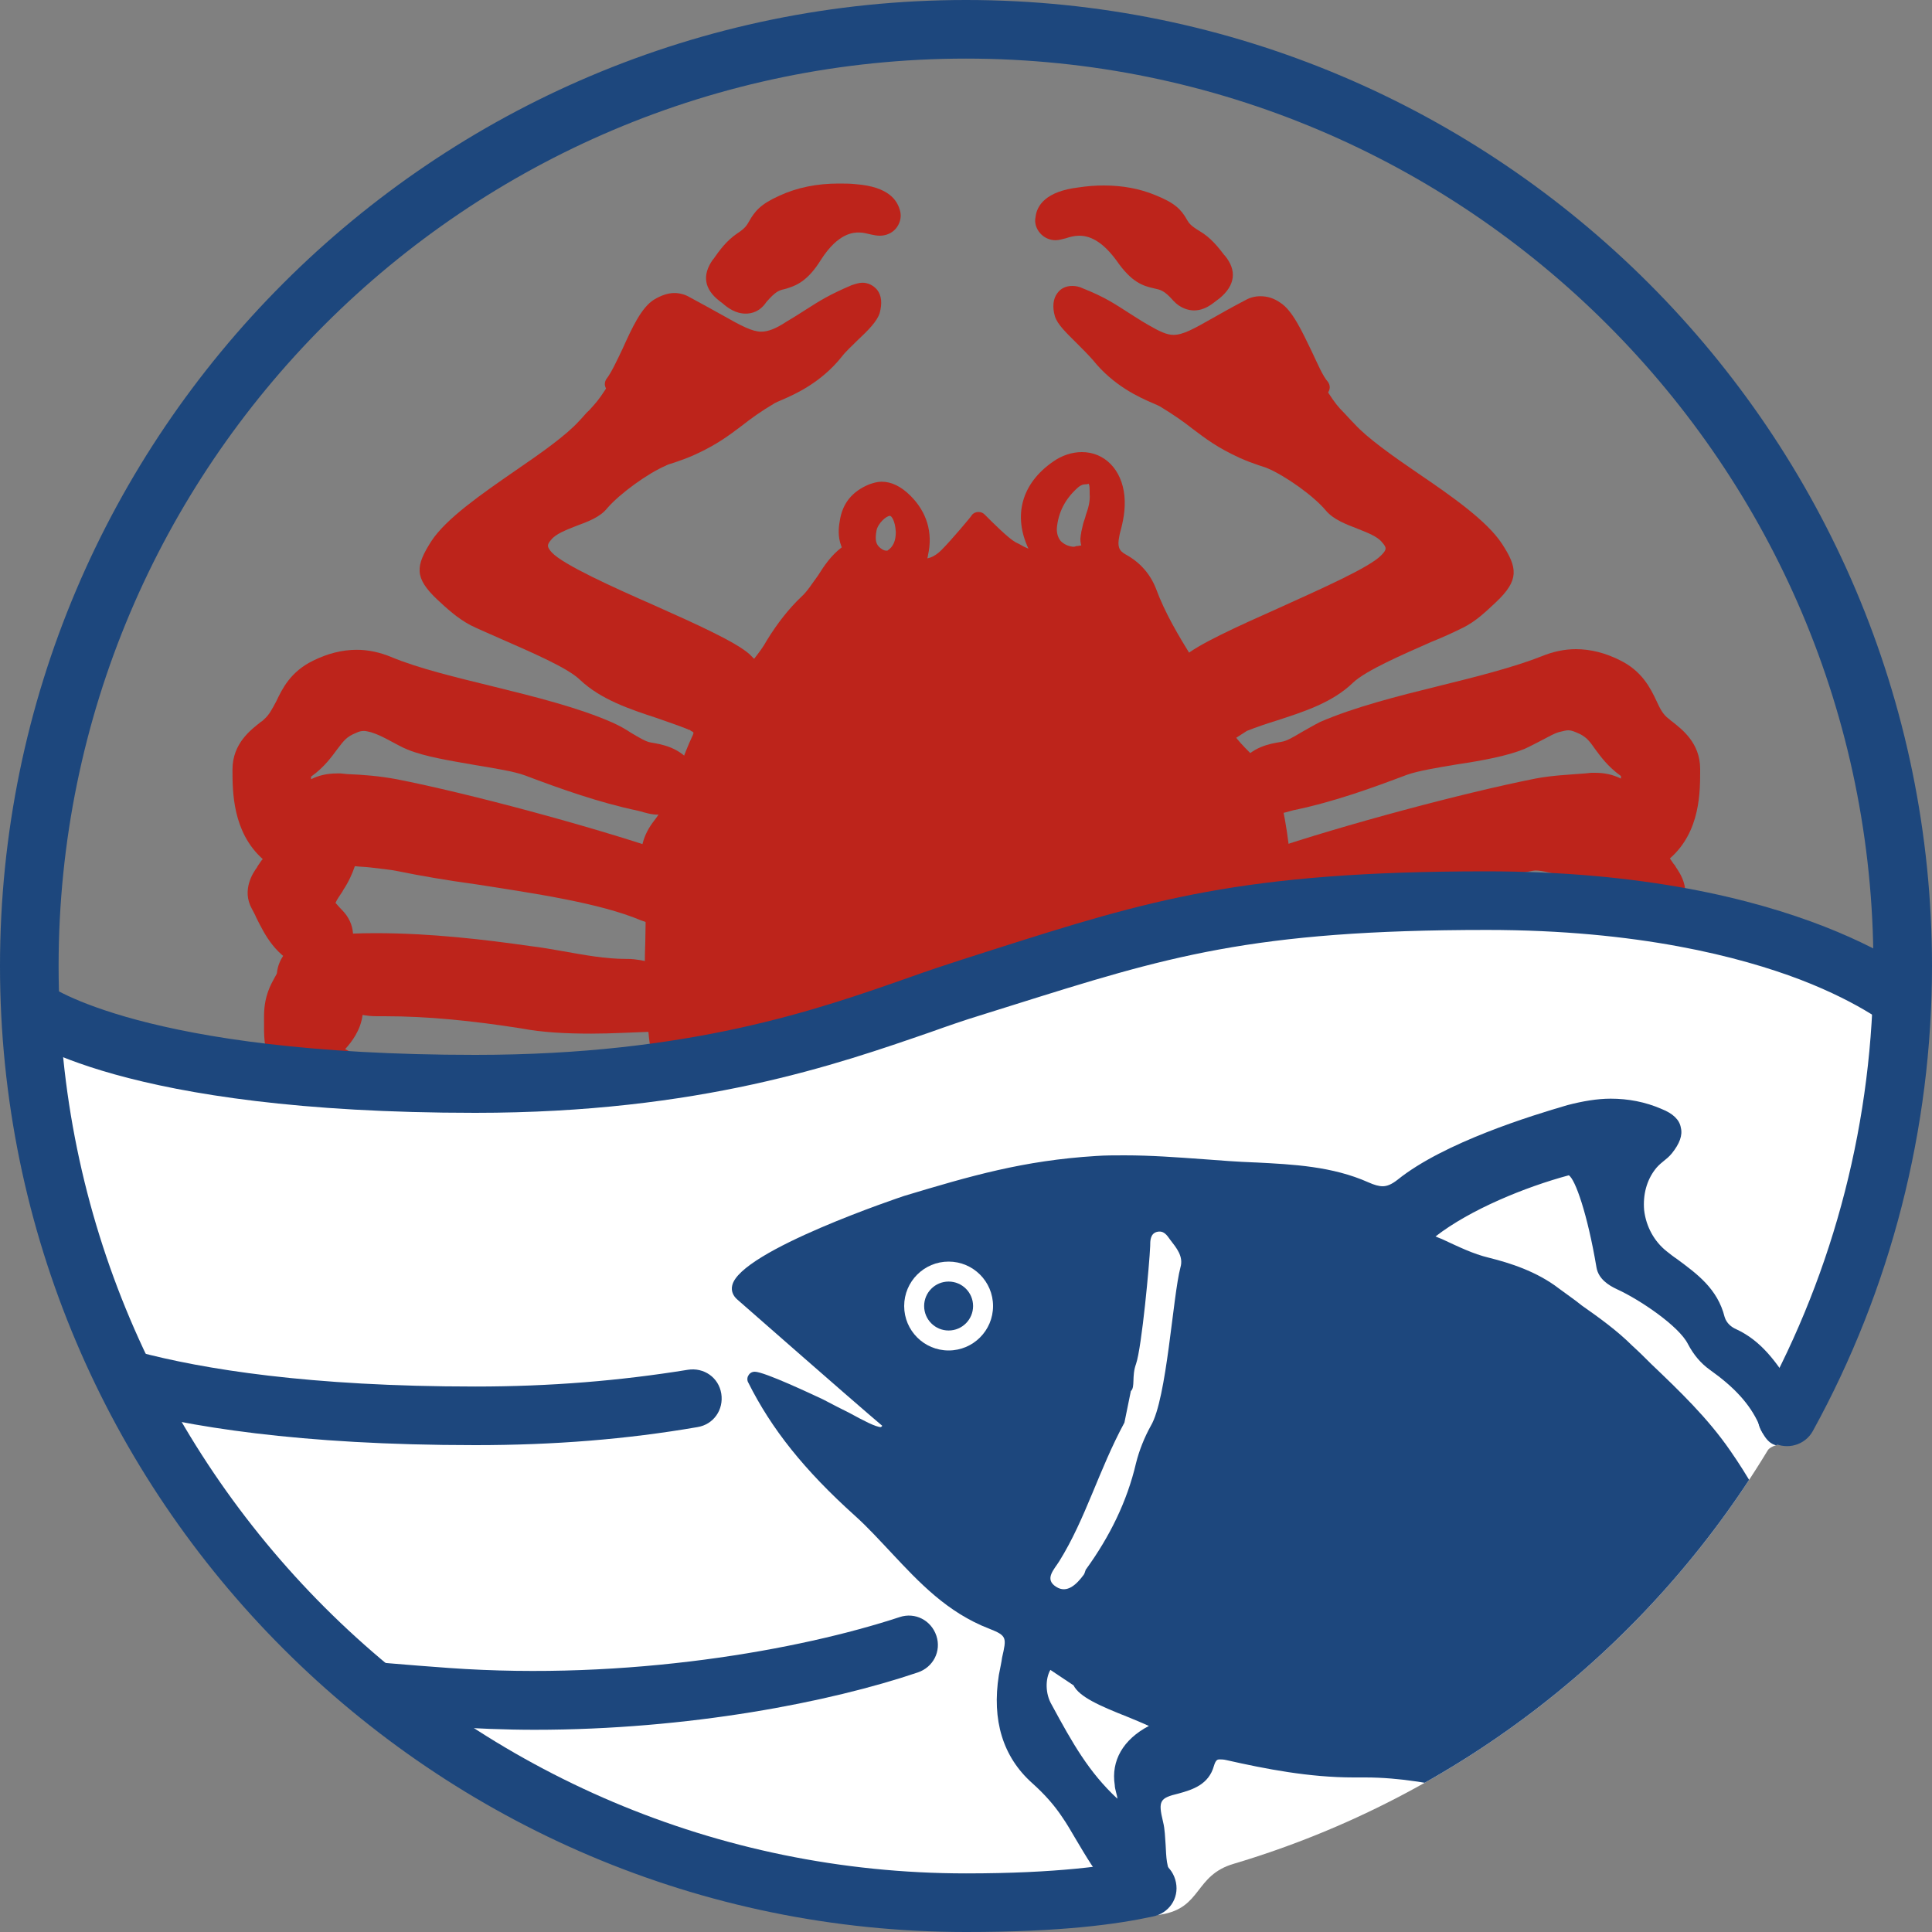
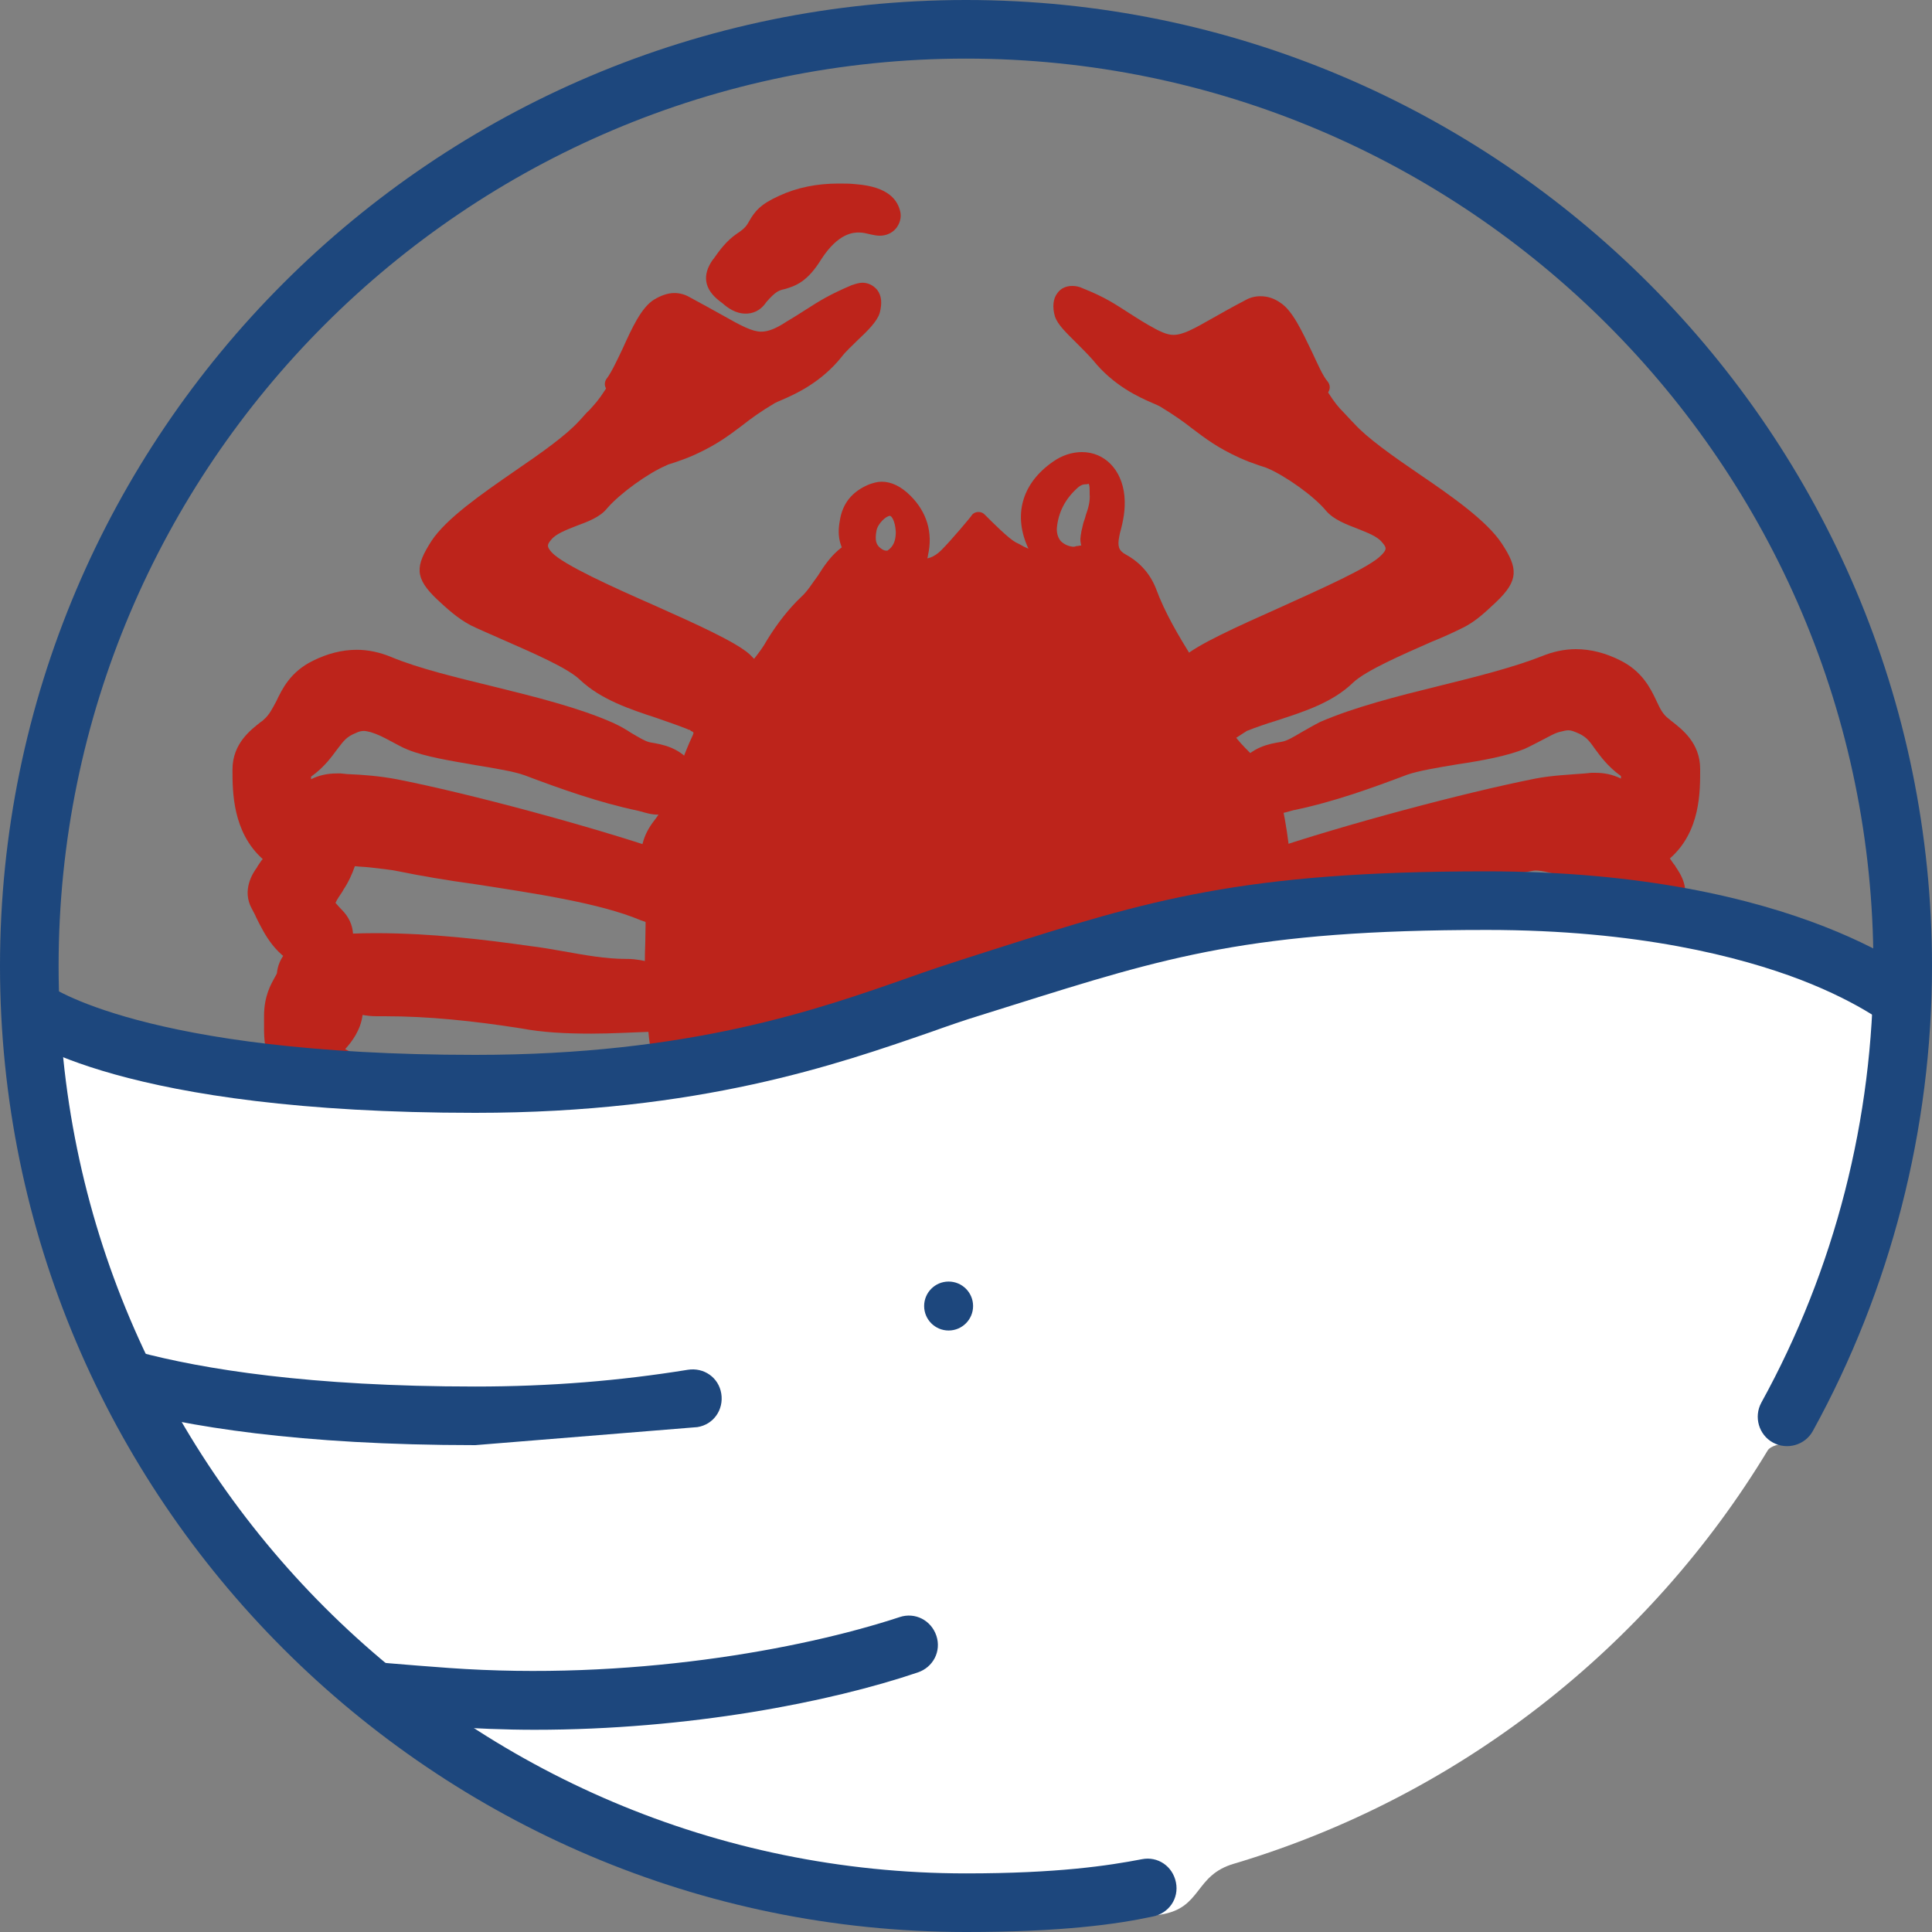
<svg xmlns="http://www.w3.org/2000/svg" xmlns:xlink="http://www.w3.org/1999/xlink" version="1.1" id="レイヤー_1" x="0px" y="0px" viewBox="0 0 300 300" style="enable-background:new 0 0 300 300;" xml:space="preserve">
  <rect x="0" y="0" width="300" height="300" fill="#808080" stroke="none" />
  <style type="text/css">
	.st0{clip-path:url(#SVGID_2_);}
	.st1{fill:#BD241B;}
	.st2{clip-path:url(#SVGID_2_);fill:#FFFFFF;}
	.st3{fill:#1D477D;}
	.st4{fill:#FFFFFF;}
	.st5{clip-path:url(#SVGID_2_);fill:#1D477D;}
</style>
  <g>
    <g>
      <g>
        <defs>
          <path id="SVGID_1_" d="M191.6,289.4c-6.2,1.8-4.9,6.9-11.4,7.9c-7.4,1.1-22.5-1.9-30.2-1.9C69.7,295.5,4.5,230.3,4.5,150      S69.7,4.5,150,4.5S295.5,69.7,295.5,150c0,23.7-5.6,46-15.7,65.7c-0.9,1.8,2.2,5.3,1.2,7c-0.8,1.4-5.6,1.1-6.5,2.5      C256,255.8,226.5,279,191.6,289.4" />
        </defs>
        <clipPath id="SVGID_2_">
          <use xlink:href="#SVGID_1_" style="overflow:visible;" />
        </clipPath>
        <g class="st0">
          <g>
            <path class="st1" d="M148.9,184.9c-11.3,0-24.4-0.8-36.2-6.6c-7.7-3.8-11.8-10.4-12.1-19.6c0-0.3,0-0.6,0-0.9       c0-0.6,0-0.8-0.1-1c-0.2-0.2-0.3-0.5-0.3-0.8l0-2.1c-0.1-2.5-0.1-5.1,0-7.6c0.1-3.9,0.1-7.6-0.5-11.3c-0.5-2.9,0.1-5.3,1.9-7.6       c1.8-2.3,2.8-5.1,3.9-8.1c0.6-1.7,1.3-3.5,2.1-5.2c0.1-0.3,0.2-0.4-0.3-0.6c-0.1-0.1-0.2-0.2-0.4-0.2c-0.1,0-0.1-0.1-0.2-0.1       c-1.5-0.6-3-1.1-4.7-1.7c-4.3-1.4-8.7-2.9-11.9-5.9c-1.9-1.9-7.8-4.4-12.1-6.3c-2-0.9-3.7-1.6-4.9-2.2c-2.1-1.1-3.8-2.7-5.2-4       c-3.6-3.4-3.4-5.2-0.9-9.1c2.3-3.5,7.8-7.3,13-10.9c4.1-2.8,7.9-5.5,9.9-7.7c0.7-0.7,1.1-1.3,1.6-1.7c0.9-1,1.4-1.5,2.5-3.2       c0.2-0.4,0.6-0.6,1-0.6c0,0,0,0,0.1,0c0.4,0,0.8,0.2,1,0.5l7.9,9.9c0.3,0.3,0.3,0.8,0.2,1.1c-0.1,0.4-0.4,0.7-0.8,0.9       c-2.8,1.2-7.1,4.3-9.1,6.6c-1.1,1.4-3,2.1-4.9,2.8c-1.5,0.6-3.1,1.2-3.8,2.1c-0.7,0.8-0.7,1.1,0.1,2c1.8,1.9,9.3,5.3,15.9,8.2       c6.5,2.9,12.7,5.7,14.8,7.6l0.1,0.1c0.2,0.2,0.4,0.4,0.6,0.6c0.7-0.9,1.4-1.8,2-2.9c1.6-2.6,3.4-4.9,5.3-6.7       c1-0.9,1.7-2.1,2.6-3.3c1-1.6,2.1-3.2,3.7-4.4c0,0,0,0,0,0c0,0,0-0.1-0.1-0.3c-0.5-1.4-0.4-2.7-0.2-3.8       c0.4-2.7,1.9-4.6,4.6-5.7c0.6-0.2,1.2-0.4,1.9-0.4c1.5,0,3,0.7,4.5,2.2c2.5,2.5,3.5,5.7,2.7,9.2c0,0.2-0.1,0.4-0.1,0.5       c0.1,0,0.3-0.1,0.4-0.1c0.6-0.2,1.2-0.6,1.8-1.2c1.5-1.5,4.7-5.3,4.7-5.4c0.2-0.3,0.6-0.5,1-0.5c0,0,0,0,0,0       c0.4,0,0.7,0.1,1,0.4c1.3,1.3,3.7,3.7,4.8,4.3c0.2,0.1,0.4,0.2,0.6,0.3c0.5,0.3,0.9,0.5,1.4,0.7c-2.4-5.1-1.1-10.1,3.8-13.5       c1.4-1,3-1.5,4.5-1.5c3.5,0,6.2,2.7,6.6,6.8c0.2,2.1-0.2,4-0.7,5.8l-0.1,0.5c-0.3,1.5-0.1,2.2,1,2.8c2.2,1.2,3.8,3,4.7,5.3       c1.4,3.8,3.5,7.3,5.6,10.7c0.1,0.1,0.1,0.2,0.1,0.3l3,9.7c0.2-0.3,0.4-0.5,0.7-0.6c0.1,0,0.3-0.1,0.4-0.1c0.5,0,1,0.3,1.2,0.8       c0.8,1.9,2.4,3.5,4,5.1c0.4,0.4,0.8,0.8,1.2,1.1c0.3,0.3,0.5,0.6,0.7,0.9c0.3,0.4,0.7,1,1,1.1c0.3,0.1,0.5,0.4,0.6,0.7l0.3,0.7       c0,0,0,0.1,0,0.1c1.3,4.6,2,9.6,2.4,15.7c0.2,3.5,0.1,7,0.1,10.6c0,1.6,0,3.2,0,4.8c0,0.3-0.1,0.6-0.3,0.9c0,0-0.1,0.1-0.1,0.1       c-0.1,0.2-0.3,0.7-0.4,1c-0.1,0.4-0.3,0.7-0.4,1c0.3,1.2-0.2,2.4-1.2,3.2c-0.5,0.4-2.5,3.5-4.1,5.9c-4.7,7.1-6.3,9.2-7.4,9.6       c-2.5,0.9-4.5,1.6-6.3,2.1c-3.7,1.2-6.4,2.1-11.2,4.7c-3.3,1.9-8.5,2.9-15.6,3C152.4,184.9,150.7,184.9,148.9,184.9z        M138.2,80.1c-0.6,0-1.9,1.2-2.1,2.3c-0.3,1.6,0,2.2,0.6,2.7c0.5,0.4,0.8,0.4,0.9,0.4c0.1,0,0.1,0,0.2,0       c0.9-0.6,1.3-1.5,1.3-2.9C139,80.8,138.4,80.1,138.2,80.1l0-1.3L138.2,80.1z M168.6,75.2c-0.4,0-0.7,0.1-1.1,0.4       c-2.1,1.8-3.2,4-3.4,6.5c0,0.8,0.2,1.4,0.6,1.9c0.5,0.5,1.1,0.8,1.9,0.9c0.2,0,0.3,0,0.5-0.1c0.3,0,0.6-0.1,0.8-0.1       c-0.1-0.4-0.2-0.9-0.1-1.4c0-0.2,0.1-0.5,0.1-0.7c0.1-0.4,0.2-0.9,0.3-1.3c0.1-0.4,0.3-0.8,0.4-1.3c0.4-1.1,0.7-2.2,0.6-3.3       c0-0.2,0-0.3,0-0.5c0-0.9-0.1-1-0.2-1.1C168.9,75.2,168.7,75.2,168.6,75.2z" />
            <path class="st1" d="M85.3,199.8c-1,0-2-0.3-2.8-0.9c-2.8-2-17.2-12.3-20.1-19l-0.1-0.3c-0.2-0.5-0.5-1.1-0.7-1.8       c-0.3-1.1-1.1-4.4,0.8-7.2c1.3-1.8,3.3-2.9,6.1-3.2c2.8-0.3,6.6-1,10.6-1.8c6.5-1.2,13.3-2.5,18.4-2.5l4.6,0c1.1,0,2.3,0,3.4,0       c4,0.1,6,2.7,6.2,5.2c0,0.6,0.3,5.4-5.6,5.9l-0.6,0.1c-1.7,0.1-3.4,0.3-5.1,0.3l0,0c-0.3,0-0.7,0-1,0l-0.3,0       c-2.5,0-5.9,1.2-9.1,2.3c-3.6,1.2-7.2,2.5-10.7,2.6c-0.3,0-0.5,0-0.7,0l0.3,0.7c0.7,1.7,6,7.8,8,10.1c0.3-0.2,0.7-0.3,0.9-0.5       c0.7-0.4,1.4-0.6,2.2-0.6c1.4,0,2.8,0.7,3.6,2c1.2,2,0.6,4.5-1.4,5.8C89.3,198.9,87,199.8,85.3,199.8z" />
            <path class="st1" d="M115.8,48.7c-1.6,0-2.8-0.9-3.6-1.6l-0.4-0.3c-2.5-1.9-2.8-4.1-1.1-6.5l0.1-0.1c0.9-1.3,2-2.8,3.6-3.9       c1.4-0.9,1.6-1.4,1.9-1.9c0.9-1.6,1.8-2.7,4.7-4c2.8-1.3,5.9-1.9,9.2-1.9c0.9,0,1.8,0,2.7,0.1c5.1,0.4,6.5,2.5,6.9,4.3       c0.2,0.9-0.1,1.9-0.7,2.6c-0.6,0.7-1.5,1.1-2.5,1.1c-0.5,0-0.9-0.1-1.4-0.2c-0.5-0.1-1.1-0.3-1.8-0.3c-0.8,0-3.2,0-5.9,4.2       c-2.1,3.4-3.9,4.1-5.7,4.6c-0.9,0.2-1.4,0.4-2.8,2C118,48.4,116.7,48.7,115.8,48.7z" />
-             <path class="st1" d="M185.4,48.2c-0.8,0-2.1-0.3-3.2-1.5c-1.4-1.6-2-1.7-2.9-1.9c-1.9-0.4-3.6-1-5.9-4.3       c-1.9-2.6-3.8-3.9-5.8-3.9c-0.8,0-1.5,0.2-2.1,0.4c-0.5,0.1-1,0.3-1.6,0.3c0,0,0,0,0,0c-0.9,0-1.8-0.4-2.4-1.1       c-0.6-0.7-0.9-1.6-0.7-2.5c0.2-1.8,1.6-4,6.7-4.6c1.3-0.2,2.6-0.3,3.9-0.3c2.9,0,5.6,0.5,8,1.5c3,1.2,4,2.2,4.9,3.8       c0.3,0.5,0.5,0.9,2,1.8c1.7,1,2.8,2.4,3.8,3.7l0.1,0.1c1.9,2.3,1.6,4.6-0.8,6.6l-0.4,0.3C188.2,47.2,187.1,48.2,185.4,48.2z" />
          </g>
          <path class="st1" d="M49.3,150.6c-0.7,0-1.5-0.1-2.3-0.4c-4.2-1.6-5.9-5.1-7.2-7.7c-0.2-0.5-0.5-1-0.7-1.4      c-1.6-2.9,0.2-5.6,0.8-6.4l0.1-0.2c0.3-0.4,0.5-0.8,0.8-1.1c-4.7-4.2-4.7-10.5-4.7-13.9c0-4.1,2.9-6.2,4.4-7.4      c0.2-0.1,0.4-0.3,0.5-0.4c0.8-0.7,1.2-1.5,1.9-2.8c0.9-1.9,2.2-4.6,5.7-6.3c2.2-1.1,4.5-1.7,6.8-1.7c1.8,0,3.6,0.4,5.3,1.1      c4.3,1.8,10.2,3.2,15.9,4.6c6.5,1.6,13.3,3.3,18.5,5.6c1.1,0.5,2,1,2.9,1.6c1.2,0.7,2.3,1.4,3.1,1.5c1.7,0.3,4.5,0.7,6.6,3.6      c1.2,1.7,1,4-0.5,5.5c-1.4,1.4-3.1,2.1-5,2.1c-1.1,0-2-0.3-2.7-0.5c-0.1,0-0.3-0.1-0.4-0.1c-6.2-1.3-12.3-3.5-17.6-5.5      c-1.6-0.6-4.7-1.1-7.7-1.6c-4-0.7-7.8-1.3-10.5-2.4c-1-0.4-1.8-0.9-2.6-1.3c-1.1-0.6-2.1-1.1-3.1-1.4c-0.4-0.1-0.8-0.2-1.1-0.2      c-0.4,0-0.8,0.1-1.2,0.3c-1.5,0.6-1.9,1.2-2.9,2.5c-0.9,1.2-2,2.8-4.1,4.3c0,0.1,0,0.3,0,0.4c1.2-0.6,2.5-0.9,4-0.9      c0.2,0,0.4,0,0.6,0l1,0.1c2.5,0.1,5,0.3,7.7,0.8c11.2,2.2,29.8,7.2,41.6,11.2l0.2,0c0.9,0.2,2.8,0.6,4.1,2.5      c0.5,0.9,1.1,2.3,0.5,4.3c-0.7,2.7-2.9,4.5-5.6,4.5c-0.9,0-1.9-0.2-2.9-0.6c-6.4-2.7-16.7-4.2-25.7-5.6c-4.4-0.6-8.5-1.3-11.9-2      c-1.4-0.3-2.9-0.4-4.4-0.6c-0.8-0.1-1.6-0.1-2.4-0.2c-0.4,1.2-1,2.5-1.8,3.7l-0.1,0.2c-0.4,0.6-0.9,1.3-1.1,1.8      c0.2,0.2,0.5,0.6,1,1.1c2.1,2.1,2.3,5.1,0.5,7.4C52.5,149.9,51,150.6,49.3,150.6L49.3,150.6z" />
          <path class="st1" d="M59,174.8c-2.8,0-15.1-6.3-16.9-9.7c-1.2-2.2-1.1-4.6-1.1-6.4c0-0.3,0-0.6,0-0.9c0-3.2,1.1-5,1.7-6.1      c0.1-0.2,0.3-0.5,0.3-0.6c0.2-2,1.6-5.4,8-5.9c2.4-0.2,4.8-0.3,7.3-0.3c8.6,0,17,1,24,2c1.7,0.2,3.4,0.5,5.1,0.8      c3.4,0.6,6.6,1.2,9.8,1.2c0,0,0.2,0,0.2,0c1.4,0,2.6,0.3,3.6,0.5c0.4,0.1,0.8,0.2,1.2,0.3c2,0.4,3.4,2.1,3.4,4.1l0,2.1      c0,2.3-1.7,4.2-4,4.3l-0.3,0c-3.1,0.1-6.3,0.3-9.5,0.3l0,0c-4.1,0-7.6-0.2-10.8-0.8c-7.6-1.2-14.6-1.9-21.2-1.9      c-0.4,0-1.3,0-1.3,0c-0.9,0-1.6-0.1-2.2-0.2c-0.3,2.4-1.7,4.2-2.7,5.3c1.9,1.1,4.8,2.6,7.3,3.9c1.3,0.7,2.2,2,2.3,3.4      c0.1,1.5-0.5,2.9-1.7,3.7C60.9,174.5,60,174.8,59,174.8z" />
          <path class="st1" d="M214.7,199.8c-0.6,0-2.6,0-7.5-3.1c-2-1.2-2.6-3.8-1.3-5.8c0.8-1.3,2.2-2,3.6-2c0.7,0,1.5,0.2,2.2,0.6      c0.5,0.3,1,0.6,1.5,0.8c2.1-2.4,7.3-8.4,8-10.1l0.3-0.7c-0.2,0-0.5,0-0.7,0c-3.5-0.2-7.2-1.4-10.7-2.6c-3.3-1.1-6.6-2.3-9.1-2.3      l-0.3,0c-0.3,0-0.7,0-1.1,0c-2.7,0-7.5-0.2-9.4-0.4l-0.1,0c-5.9-0.5-5.7-5.4-5.6-5.9c0.2-2.6,2.2-5.2,6.2-5.2c0.8,0,1.9,0,3.1,0      c1.6,0,3.5,0,5.2,0c1.3,0,3.5,0,3.5,0c5.1,0,11.9,1.3,18.4,2.5c4,0.8,7.8,1.5,10.6,1.8c2.8,0.3,4.9,1.4,6.1,3.2      c1.9,2.8,1.1,6.1,0.8,7.2c-0.2,0.7-0.5,1.3-0.7,1.8l-0.1,0.3c-2.9,6.8-17.2,17-20.1,19C216.7,199.5,215.7,199.8,214.7,199.8z" />
          <path class="st1" d="M250.7,150.6c-1.7,0-3.2-0.7-4.2-2c-1.8-2.2-1.6-5.3,0.5-7.4c0.5-0.5,0.8-0.8,1-1.1      c-0.3-0.5-0.7-1.2-1.1-1.8l-0.1-0.2c-0.8-1.2-7.3-3.2-8.7-2.9c-3.5,0.7-7.6,1.3-11.9,2c-9,1.3-19.3,2.9-25.7,5.6      c-1,0.4-2,0.6-2.9,0.6c-2.7,0-4.9-1.8-5.6-4.5c-0.5-2,0-3.4,0.5-4.3c1.2-1.9,3.2-2.4,4.1-2.5l0.2,0c11.8-4,30.5-9,41.6-11.2      c2.6-0.5,5.2-0.6,7.7-0.8l1-0.1c0.2,0,0.4,0,0.6,0c1.5,0,2.8,0.3,4,0.9c0-0.1,0-0.3,0-0.4c-2.1-1.5-3.2-3.1-4.1-4.3      c-0.9-1.3-1.4-1.9-2.9-2.5c-0.5-0.2-0.8-0.3-1.2-0.3c-0.3,0-0.7,0.1-1.1,0.2c-1,0.2-1.9,0.8-3.1,1.4c-0.8,0.4-1.7,0.9-2.6,1.3      c-2.7,1.1-6.5,1.8-10.5,2.4c-3,0.5-6,1-7.7,1.6c-5.3,2-11.3,4.2-17.6,5.5c-0.1,0-0.3,0.1-0.4,0.1c-0.7,0.2-1.6,0.5-2.7,0.5      c-1.8,0-3.5-0.7-5-2.1c-1.5-1.5-1.7-3.8-0.5-5.5c2.1-2.9,4.9-3.3,6.6-3.6c0.9-0.1,2-0.8,3.2-1.5c0.9-0.5,1.9-1.1,2.9-1.6      c5.3-2.3,12-4,18.5-5.6c5.7-1.4,11.6-2.9,15.9-4.6c1.7-0.7,3.5-1.1,5.3-1.1c2.3,0,4.6,0.6,6.8,1.7c3.5,1.7,4.8,4.4,5.7,6.3      c0.6,1.3,1,2.1,1.9,2.8c0.2,0.1,0.3,0.3,0.5,0.4c1.5,1.2,4.4,3.3,4.4,7.4c0,3.4,0.1,9.7-4.7,13.9c0.3,0.4,0.5,0.8,0.8,1.1      l0.1,0.2c0.6,0.9,2.5,3.5,0.8,6.4c-0.3,0.5-0.5,0.9-0.7,1.4c-1.3,2.6-3,6.1-7.2,7.7C252.2,150.5,251.4,150.6,250.7,150.6z" />
          <path class="st1" d="M241,174.8c-1,0-1.8-0.3-2.6-0.8c-1.2-0.9-1.8-2.3-1.7-3.7c0.1-1.5,1-2.8,2.3-3.4c2.5-1.3,5.4-2.8,7.3-3.9      c-1-1.1-2.4-2.9-2.7-5.3c-0.6,0.1-1.3,0.2-2.2,0.2c0,0-0.9,0-1.3,0c-6.6,0-13.6,0.6-21.2,1.9c-3.2,0.5-6.6,0.8-10.8,0.8      c-3.2,0-6.4-0.1-9.5-0.3l-0.3,0c-2.3-0.1-4-2-4-4.3l0-2.1c0-2,1.5-3.7,3.4-4.1c0.4-0.1,0.8-0.2,1.2-0.3c1-0.2,2.2-0.5,3.5-0.5      l0.3,0c3.2,0,6.4-0.6,9.8-1.2c1.6-0.3,3.3-0.6,5.1-0.8c7-1,15.3-2,24-2c2.5,0,5,0.1,7.3,0.3c6.4,0.4,7.7,3.9,8,5.9      c0,0.1,0.2,0.3,0.3,0.6c0.6,1.1,1.7,3,1.7,6.1c0,0.3,0,0.6,0,0.9c0,1.8,0.1,4.2-1.1,6.4C256.1,168.5,243.8,174.8,241,174.8      C241,174.8,241,174.8,241,174.8z" />
          <path class="st1" d="M101.7,72.7c-0.5,0-0.9-0.2-1.1-0.7l-6.5-11.7c-0.3-0.5-0.2-1.1,0.1-1.5c0.7-0.9,1.6-2.8,2.5-4.7      c1.4-3.1,2.9-6.4,4.9-7.6c1-0.6,2.1-1,3.1-1c0.8,0,1.6,0.2,2.3,0.6c2,1.1,3.7,2,5.1,2.8c3,1.7,4.7,2.6,6.1,2.6      c1,0,2.2-0.4,4-1.6c1.2-0.7,2.1-1.3,2.9-1.8c2.2-1.4,3.6-2.3,7.1-3.8c0.6-0.2,1.2-0.4,1.7-0.4c0.9,0,1.7,0.4,2.3,1.1      c0.7,0.9,0.8,2.1,0.4,3.6c-0.4,1.3-1.8,2.7-3.4,4.2c-0.9,0.9-1.9,1.8-2.5,2.6c-3.2,4-7.2,5.8-9.3,6.7c-0.5,0.2-0.9,0.4-1.1,0.5      c-2.2,1.3-3.7,2.4-5.1,3.5c-2,1.5-3.8,2.9-7.3,4.5c-2,0.9-4,1.5-5.7,2C102,72.7,101.9,72.7,101.7,72.7z" />
          <g>
            <g>
              <path class="st1" d="M189.6,116c-0.1,0-0.3,0-0.4-0.1c-0.4-0.1-0.7-0.4-0.8-0.7l-4.9-11.7c-0.2-0.5-0.1-1.1,0.3-1.5        c2.1-1.9,8.3-4.7,14.8-7.6c6.6-3,14.1-6.3,15.9-8.2c0.9-0.9,0.8-1.2,0.1-2c-0.7-0.9-2.3-1.5-3.8-2.1c-1.8-0.7-3.7-1.4-4.9-2.8        c-1.9-2.3-6.3-5.4-9.1-6.6c-0.4-0.2-0.7-0.5-0.8-0.9c-0.1-0.4,0-0.8,0.2-1.1l7.9-9.9c0.3-0.3,0.6-0.5,1-0.5c0,0,0,0,0.1,0        c0.4,0,0.8,0.2,1,0.6c1.1,1.7,1.6,2.3,2.5,3.2c0.4,0.4,0.9,1,1.6,1.7c2,2.2,5.8,4.9,9.9,7.7c5.3,3.6,10.7,7.4,13,10.9        c2.5,3.8,2.7,5.7-0.9,9.1c-1.4,1.3-3.1,3-5.2,4c-1.2,0.6-2.9,1.4-4.9,2.2c-4.3,1.9-10.1,4.4-12.1,6.3        c-3.2,3.1-7.6,4.5-11.9,5.9c-1.6,0.5-3.1,1-4.6,1.6l-3.4,2.2C190.1,115.9,189.8,116,189.6,116z" />
            </g>
            <path class="st1" d="M198.6,73.2c-0.1,0-0.2,0-0.4-0.1c-1.7-0.5-3.7-1.1-5.7-2c-3.5-1.6-5.3-3-7.3-4.5       c-1.4-1.1-2.8-2.1-5.1-3.5c-0.2-0.1-0.6-0.3-1.1-0.5c-2.1-0.9-6.1-2.7-9.3-6.7c-0.7-0.8-1.6-1.7-2.5-2.6       c-1.6-1.6-3-2.9-3.4-4.2c-0.4-1.4-0.3-2.7,0.4-3.6c0.5-0.7,1.3-1.1,2.3-1.1c0.5,0,1.1,0.1,1.7,0.4c3.5,1.4,4.9,2.4,7.1,3.8       c0.8,0.5,1.7,1.1,2.9,1.8c1.9,1.1,3,1.6,4,1.6c1.5,0,3.1-0.9,6.1-2.6c1.4-0.8,3-1.7,5.1-2.8c0.7-0.4,1.5-0.6,2.3-0.6       c1.1,0,2.1,0.3,3.1,1c1.9,1.2,3.4,4.5,4.9,7.6c0.9,1.9,1.7,3.8,2.5,4.7c0.3,0.4,0.4,1,0.1,1.5l-6.5,11.7       C199.6,73,199.1,73.2,198.6,73.2z" />
          </g>
        </g>
        <path class="st2" d="M298,156.3c0,0-18.5-16.6-66-16.6c-39.8,0-52.6,4.9-80.1,13.5c-14.4,4.5-36,15-76.9,15     c-54.7,0-69.2-11.9-69.2-11.9v163.4H298V156.3z" />
        <g class="st0">
-           <path class="st3" d="M237.6,384.8c-1,0-1.8-0.3-2.3-1c-0.9-1.1-1-2.6-0.2-3.8c0.9-1.3,1.9-2.6,3.3-4.2      c8.3-9.3,12.5-19.5,12.8-31.1c0.2-7-2.5-10.7-8.8-12.1c-5-1-10.2-1.6-15.7-1.6c-3.4,0-6.9,0.2-10.5,0.6      c-2.4,0.3-4.8,0.3-7.2,0.4c-4,0.1-8,0.3-11.9,1.3c-0.5,0.1-0.9,0.2-1.4,0.2c-1.5,0-2.8-0.6-4-1.8c-1-1-1.4-2.3-1.2-3.4      c0.2-0.8,0.8-1.5,1.7-1.8c1.1-0.7,2.1-1.4,3-2c2.7-1.8,4.8-3.2,6.4-4.8c5.6-5.9,10.4-8.8,18.4-11l0.8-0.2      c4.8-1.3,9.8-2.7,14.8-2.8c1,0,2-0.1,3-0.1c1.8-0.1,3.6-0.2,5.4-0.2c4.4,0,9.5,0.4,14.4,3.3c0.6-8.3-3.7-17.6-10.2-21.5      c-0.7-0.4-1.5-0.9-2.1-0.9c-0.2,0-0.8,0-1.6,1.3c-0.4,0.7-0.9,1.4-1.4,2c-0.6,0.9-1.2,1.7-1.7,2.7c-0.8,1.5-1.7,3-3.2,3      c-1.4,0-2.4-1.3-3.3-2.5c-2.1-3.1-4.2-6.9-4-11.3c0.1-2-0.3-2.7-2.8-3.3c-5.2-1.2-10.7-2.2-16.1-2.2c-0.3,0-0.5,0-0.7,0      c-0.4,0-0.7,0-1.1,0c-6.9,0-13.6-1.3-19.8-2.7c-0.4-0.1-0.8-0.1-1-0.1c-0.3,0-0.6,0-0.9,1c-0.8,2.9-3.3,3.7-5.5,4.3      c-2.9,0.7-3.2,1.1-2.4,4.4c0.3,1.2,0.3,2.4,0.4,3.6c0.1,1.8,0.1,3.6,1.1,5c0.5,0.8,0.6,1.8,0.2,2.5c-0.5,0.9-1.5,1.4-2.6,1.4      c-0.1,0-0.3,0-0.4,0c-0.4,0-0.7-0.1-1.1-0.1c-2.4-0.2-4.3-0.3-6.3-2.5c-1.7-1.9-3.3-4.6-4.9-7.3c-0.7-1.2-1.4-2.4-2.1-3.4      c-1.2-1.8-2.7-3.5-4.6-5.2c-4.6-4.1-6.3-9.8-5.2-16.8c0.2-1.1,0.4-1.9,0.5-2.7c0.7-3.1,0.8-3.4-2-4.5      c-6.5-2.5-10.9-7.2-15.2-11.8c-1.8-1.9-3.6-3.9-5.6-5.7c-7.9-7.1-13-13.5-16.6-20.7c-0.2-0.3-0.2-0.8,0-1.1      c0.1-0.2,0.4-0.6,1-0.6c1.5,0,9.1,3.6,10.6,4.3c1.5,0.8,2.9,1.5,4.1,2.1c2.2,1.2,4.1,2.2,4.9,2.2c0.1-0.1,0.1-0.1,0.2-0.2      c-1.9-1.6-7.1-6.1-20.9-18.2c-0.9-0.8-1.5-1.3-1.6-1.4c-0.7-0.6-1-1.4-0.8-2.2c1.2-5.4,26.4-13.8,26.7-13.9      c10.3-3.1,18.5-5.5,29.8-6.2c1.4-0.1,2.9-0.1,4.4-0.1c4.2,0,8.1,0.3,12.3,0.6c2.6,0.2,5.2,0.4,7.9,0.5l0.1,0      c5.9,0.3,12,0.6,17.6,3.1c0.9,0.4,1.6,0.6,2.2,0.6c0.7,0,1.4-0.3,2.3-1c7.2-5.8,20.9-10,26.4-11.6c2.3-0.6,4.6-1,6.7-1      c2.7,0,5.4,0.5,7.9,1.6c1.8,0.7,2.8,1.7,3,2.9c0.3,1.2-0.2,2.5-1.4,4c-0.4,0.5-0.9,0.9-1.4,1.3c-0.5,0.4-0.9,0.8-1.2,1.2      c-1.3,1.7-1.9,3.9-1.7,6.3c0.3,2.6,1.6,4.9,3.5,6.4c0.5,0.4,1,0.8,1.6,1.2c3.1,2.3,6.3,4.6,7.4,9c0.3,1,1.1,1.6,1.8,1.9      c3.9,1.8,6.2,5.1,8.4,8.5c0.4,0.7,0.4,1.6,0.3,2.4c0,0.1,0,0.2,0,0.3c0.3,0,0.6,0,0.8,0c3.1,0,5.8,1.2,8.5,2.4      c0.7,0.3,1.4,0.6,2.1,0.9c2.6,1.1,4.1,2.2,5.7,3.3c1.2,0.9,2.4,1.7,4.3,2.7c1.1,0.6,2,1.4,2.7,2.1c1.3,1.2,1.6,2.7,1,4.1      c-0.6,1.4-1.9,2.2-3.4,2.2c-0.3,0-0.5,0-0.8-0.1c-0.4-0.1-0.8-0.1-1.3-0.1c-1.2,0-2,0.2-2.3,0.4c-0.5,0.4-0.9,0.7-1.3,0.9      c-2.1,1.5-2.4,1.7-3,4.6c-0.1,0.6,0,0.8,0.2,1c2.3,2.4,2.5,5.4,2.7,8.3l0,0.3c0.1,2.1,1,4.3,2.6,6.8c0.9,1.4,0.5,3.5,0.1,5.6      c-0.2,1-0.4,2.1-0.3,2.7c0.5,4.8-0.9,7.4-2.3,10.2c-1.6,3.2-3.2,6.4-2.8,13.6c0,0.2,0,0.4-0.1,0.6c-1.8,3.4-3,7.8-4.2,12.1      c-1.2,4.3-2.4,8.8-4.2,12.3c-2.1,4.1-5.2,7.3-7.9,10.1c-1.8,1.8-2.3,3.4-1.9,5.6c1.3,7.5,0.4,14.4-2.8,20.6      c-1.4,2.8-7.3,8.4-12.4,13.4c-2.8,2.7-5.4,5.2-6.5,6.5c-0.1,0.1-0.3,0.4-0.5,0.8c-1.1,1.7-2,2.9-2.9,3.2c-2,2.9-4.2,5.8-6.8,8.8      c-0.8,1-1.8,1.5-2.9,1.6C238.3,384.7,238,384.8,237.6,384.8C237.6,384.8,237.6,384.8,237.6,384.8z M236.7,281.3      c0,1.4,0.2,2.6,1,3.7l1.8-2.5C238.7,281.9,237.7,281.6,236.7,281.3z M163.1,259.3c-0.8,1.4-0.8,3.7,0.2,5.4      c3.3,6.1,5.8,10.5,10.2,14.6c0-0.3-0.1-0.6-0.2-1c-0.1-0.4-0.2-0.8-0.2-1.1c-0.6-3.8,1.3-7.1,5.3-9.2c-0.9-0.4-2.3-1-3.3-1.4      c-4.3-1.7-7.5-3.1-8.4-4.9L163.1,259.3z M223.9,192.4c2.6,1.2,4.8,2.3,7.3,2.9c3.2,0.8,7.4,2.1,10.9,4.8      c1.2,0.9,2.4,1.7,3.5,2.6c2.7,1.9,5.5,3.9,7.9,6.3c1,0.9,1.9,1.8,2.9,2.8c4.3,4.1,8.8,8.4,12.3,13.5c5.3,7.6,8.9,15.9,12.4,24      c1.9,4.4,3.4,9.1,4.7,15.2c0.3,1.3,0.4,2.7,0.6,4c0.1,0.7,0.2,1.4,0.3,2.1c0.3-0.8,0.5-1.6,0.8-2.4c1.6-4.7,3.1-9.1,0.7-12.8      c-1.4-2.2-1.8-4.9-2.2-7.4l-0.1-0.4c0-0.3-0.1-0.6-0.1-0.8c-0.1-1.1-0.3-2.1-0.8-2.8l-0.7-0.9c-1.9-2.6-3.2-4.3-1.5-7.5      c0.3-0.7,0.6-1.2,0.8-1.8c0.7-1.6,1.2-2.9,3.1-3.9c-1.4-1-2.4-2-3.3-2.9c-1.6-1.6-2.6-2.6-5.1-2.6c-0.5,0-1,0-1.6,0.1      c-0.1,0-0.2,0-0.3,0c-1.9,0-2.7-1.9-3.2-3.1l-0.1-0.3c-1.4-3.1-3.8-5.7-7.6-8.4c-1.4-1-2.5-2.3-3.4-4c-1.4-2.8-7.5-6.9-11-8.5      c-1.3-0.6-2.9-1.6-3.2-3.4c-1.4-8.3-3.3-13.7-4.3-14.3c-6.7,1.8-15.3,5.3-20.7,9.5C223.2,192.1,223.6,192.3,223.9,192.4z" />
          <path class="st4" d="M174.6,220.9c-4,7.4-6,14.9-10.1,21.5c-0.8,1.3-2.4,2.8-0.5,4c1.7,1.1,3.2-0.4,4.3-1.9      c0.2-0.3,0.2-0.7,0.4-0.9c3.6-5,6.3-10.4,7.7-16.4c0.5-2,1.3-4,2.3-5.8c2.5-4.2,3.4-20.1,4.6-24.6c0.5-1.7-0.6-3-1.6-4.3      c-0.5-0.7-1-1.5-2.1-1.2c-1,0.3-1,1.4-1,2.2c-0.1,2.6-1.3,15.7-2.2,18.3c-0.7,1.9-0.1,3.6-0.8,4.2L174.6,220.9z" />
        </g>
-         <path class="st5" d="M73.8,224.4c-54.7,0-70.5-11.6-72.1-12.9c-1.9-1.6-2.2-4.4-0.7-6.4c1.6-1.9,4.4-2.2,6.4-0.7     c0.1,0.1,14.9,10.9,66.4,10.9c11.7,0,22.5-0.9,33-2.6c2.5-0.4,4.8,1.2,5.2,3.7c0.4,2.5-1.2,4.8-3.7,5.2     C97.3,223.5,86,224.4,73.8,224.4z" />
+         <path class="st5" d="M73.8,224.4c-54.7,0-70.5-11.6-72.1-12.9c-1.9-1.6-2.2-4.4-0.7-6.4c1.6-1.9,4.4-2.2,6.4-0.7     c0.1,0.1,14.9,10.9,66.4,10.9c11.7,0,22.5-0.9,33-2.6c2.5-0.4,4.8,1.2,5.2,3.7c0.4,2.5-1.2,4.8-3.7,5.2     z" />
        <path class="st5" d="M83,268.6c-4.6,0-9.2-0.2-13.9-0.5C15,264.2,3.3,257.7,2.1,257l4.8-7.7l-0.1-0.1c0.4,0.2,11.6,6.1,62.9,9.8     c27.9,2,54.5-2.8,70-7.9c2.4-0.8,4.9,0.5,5.7,2.9c0.8,2.4-0.5,4.9-2.9,5.7C128.9,264.3,107,268.6,83,268.6z" />
      </g>
      <path class="st3" d="M73.8,172.8c-54.7,0-70.5-11.6-72.1-12.9l5.7-7c0.1,0.1,14.9,10.9,66.4,10.9c33.3,0,53.1-7,67.6-12.1    c2.8-1,5.5-1.9,8-2.7l5-1.6c23.9-7.6,38.4-12.1,76.4-12.1c48.7,0,68.3,17,69.1,17.7l-6,6.8c0,0-4.5-3.9-14.4-7.7    c-9.2-3.5-25.1-7.7-48.6-7.7c-36.6,0-49.8,4.2-73.7,11.7l-5.1,1.6c-2.3,0.7-4.9,1.6-7.7,2.6C130.2,165.2,108.7,172.8,73.8,172.8z" />
      <path class="st3" d="M150,300C67.3,300,0,232.7,0,150S67.3,0,150,0s150,67.3,150,150c0,25.3-6.4,50.2-18.5,72.2    c-1.2,2.2-4,3-6.2,1.8c-2.2-1.2-3-4-1.8-6.2c11.4-20.7,17.4-44.1,17.4-67.9C290.9,72.3,227.7,9.1,150,9.1S9.1,72.3,9.1,150    c0,77.7,63.2,140.9,140.9,140.9c14.2,0,22.1-1.2,27.3-2.2c2.5-0.5,4.8,1.1,5.3,3.6c0.5,2.5-1.1,4.8-3.6,5.3    C173.4,298.8,164.9,300,150,300z" />
    </g>
    <circle class="st4" cx="147.3" cy="202.8" r="6.9" />
    <circle class="st3" cx="147.3" cy="202.8" r="3.8" />
  </g>
  <path class="st1" d="M238,135.3" />
</svg>